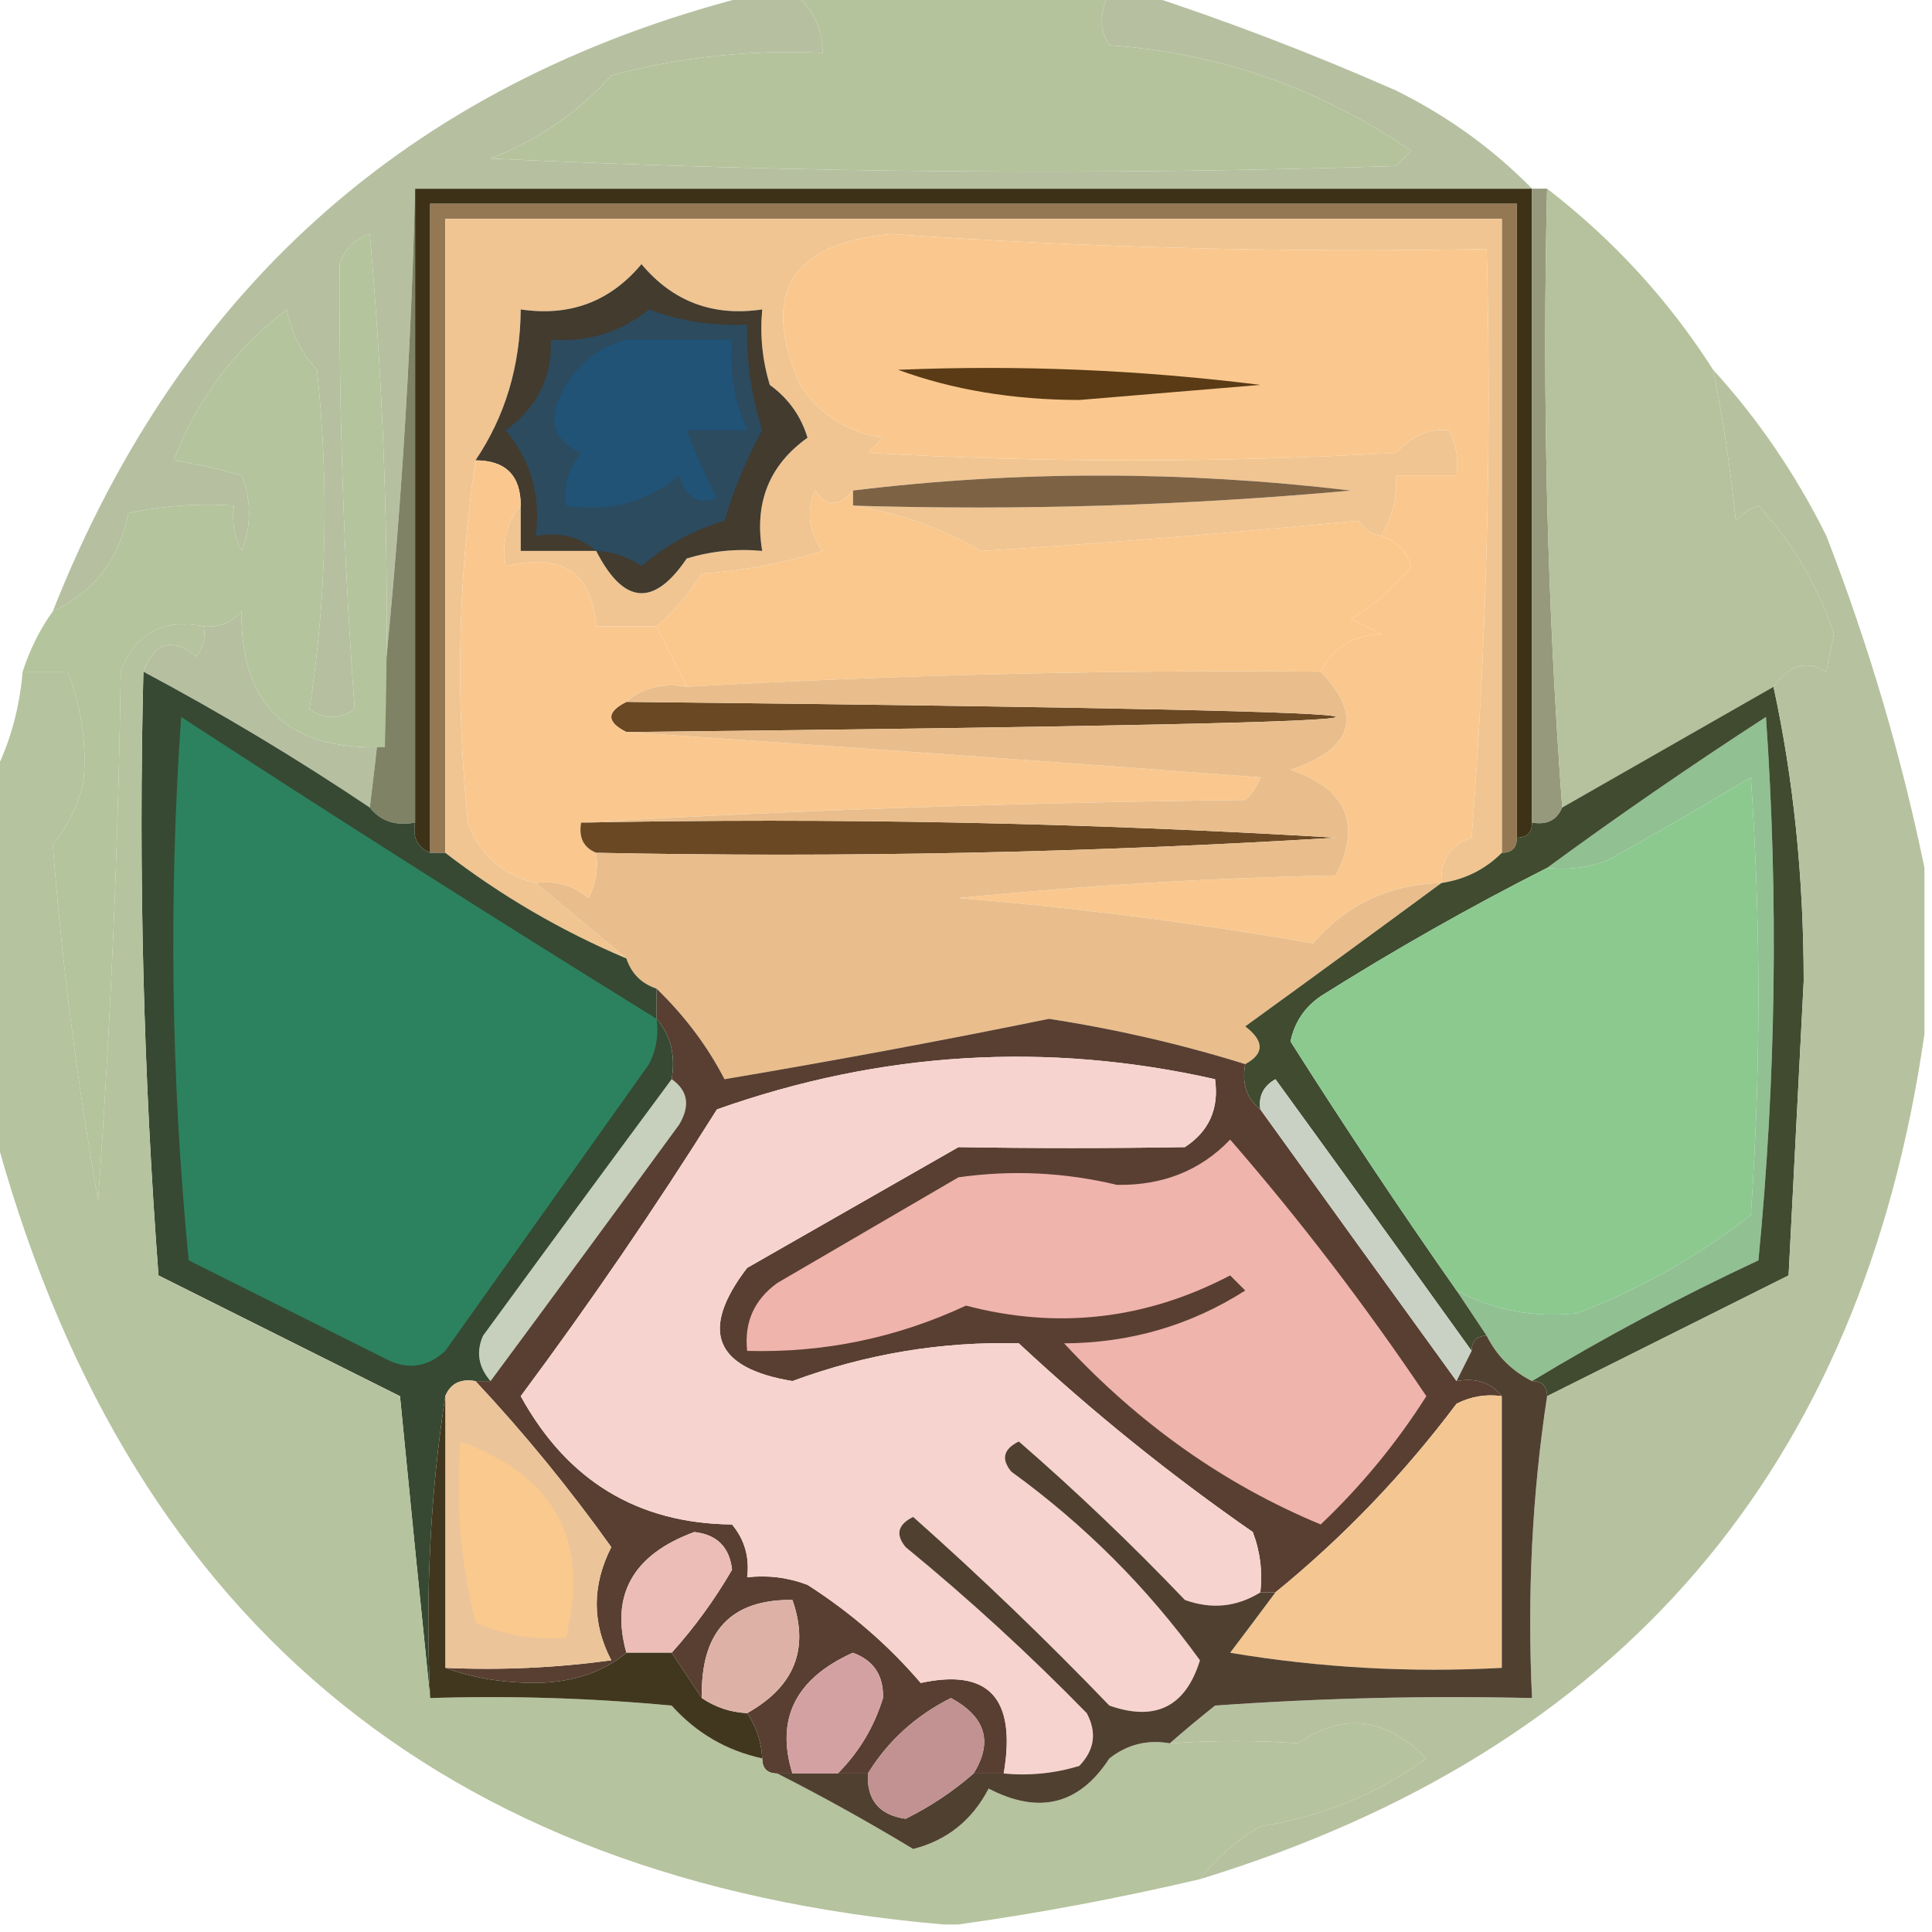
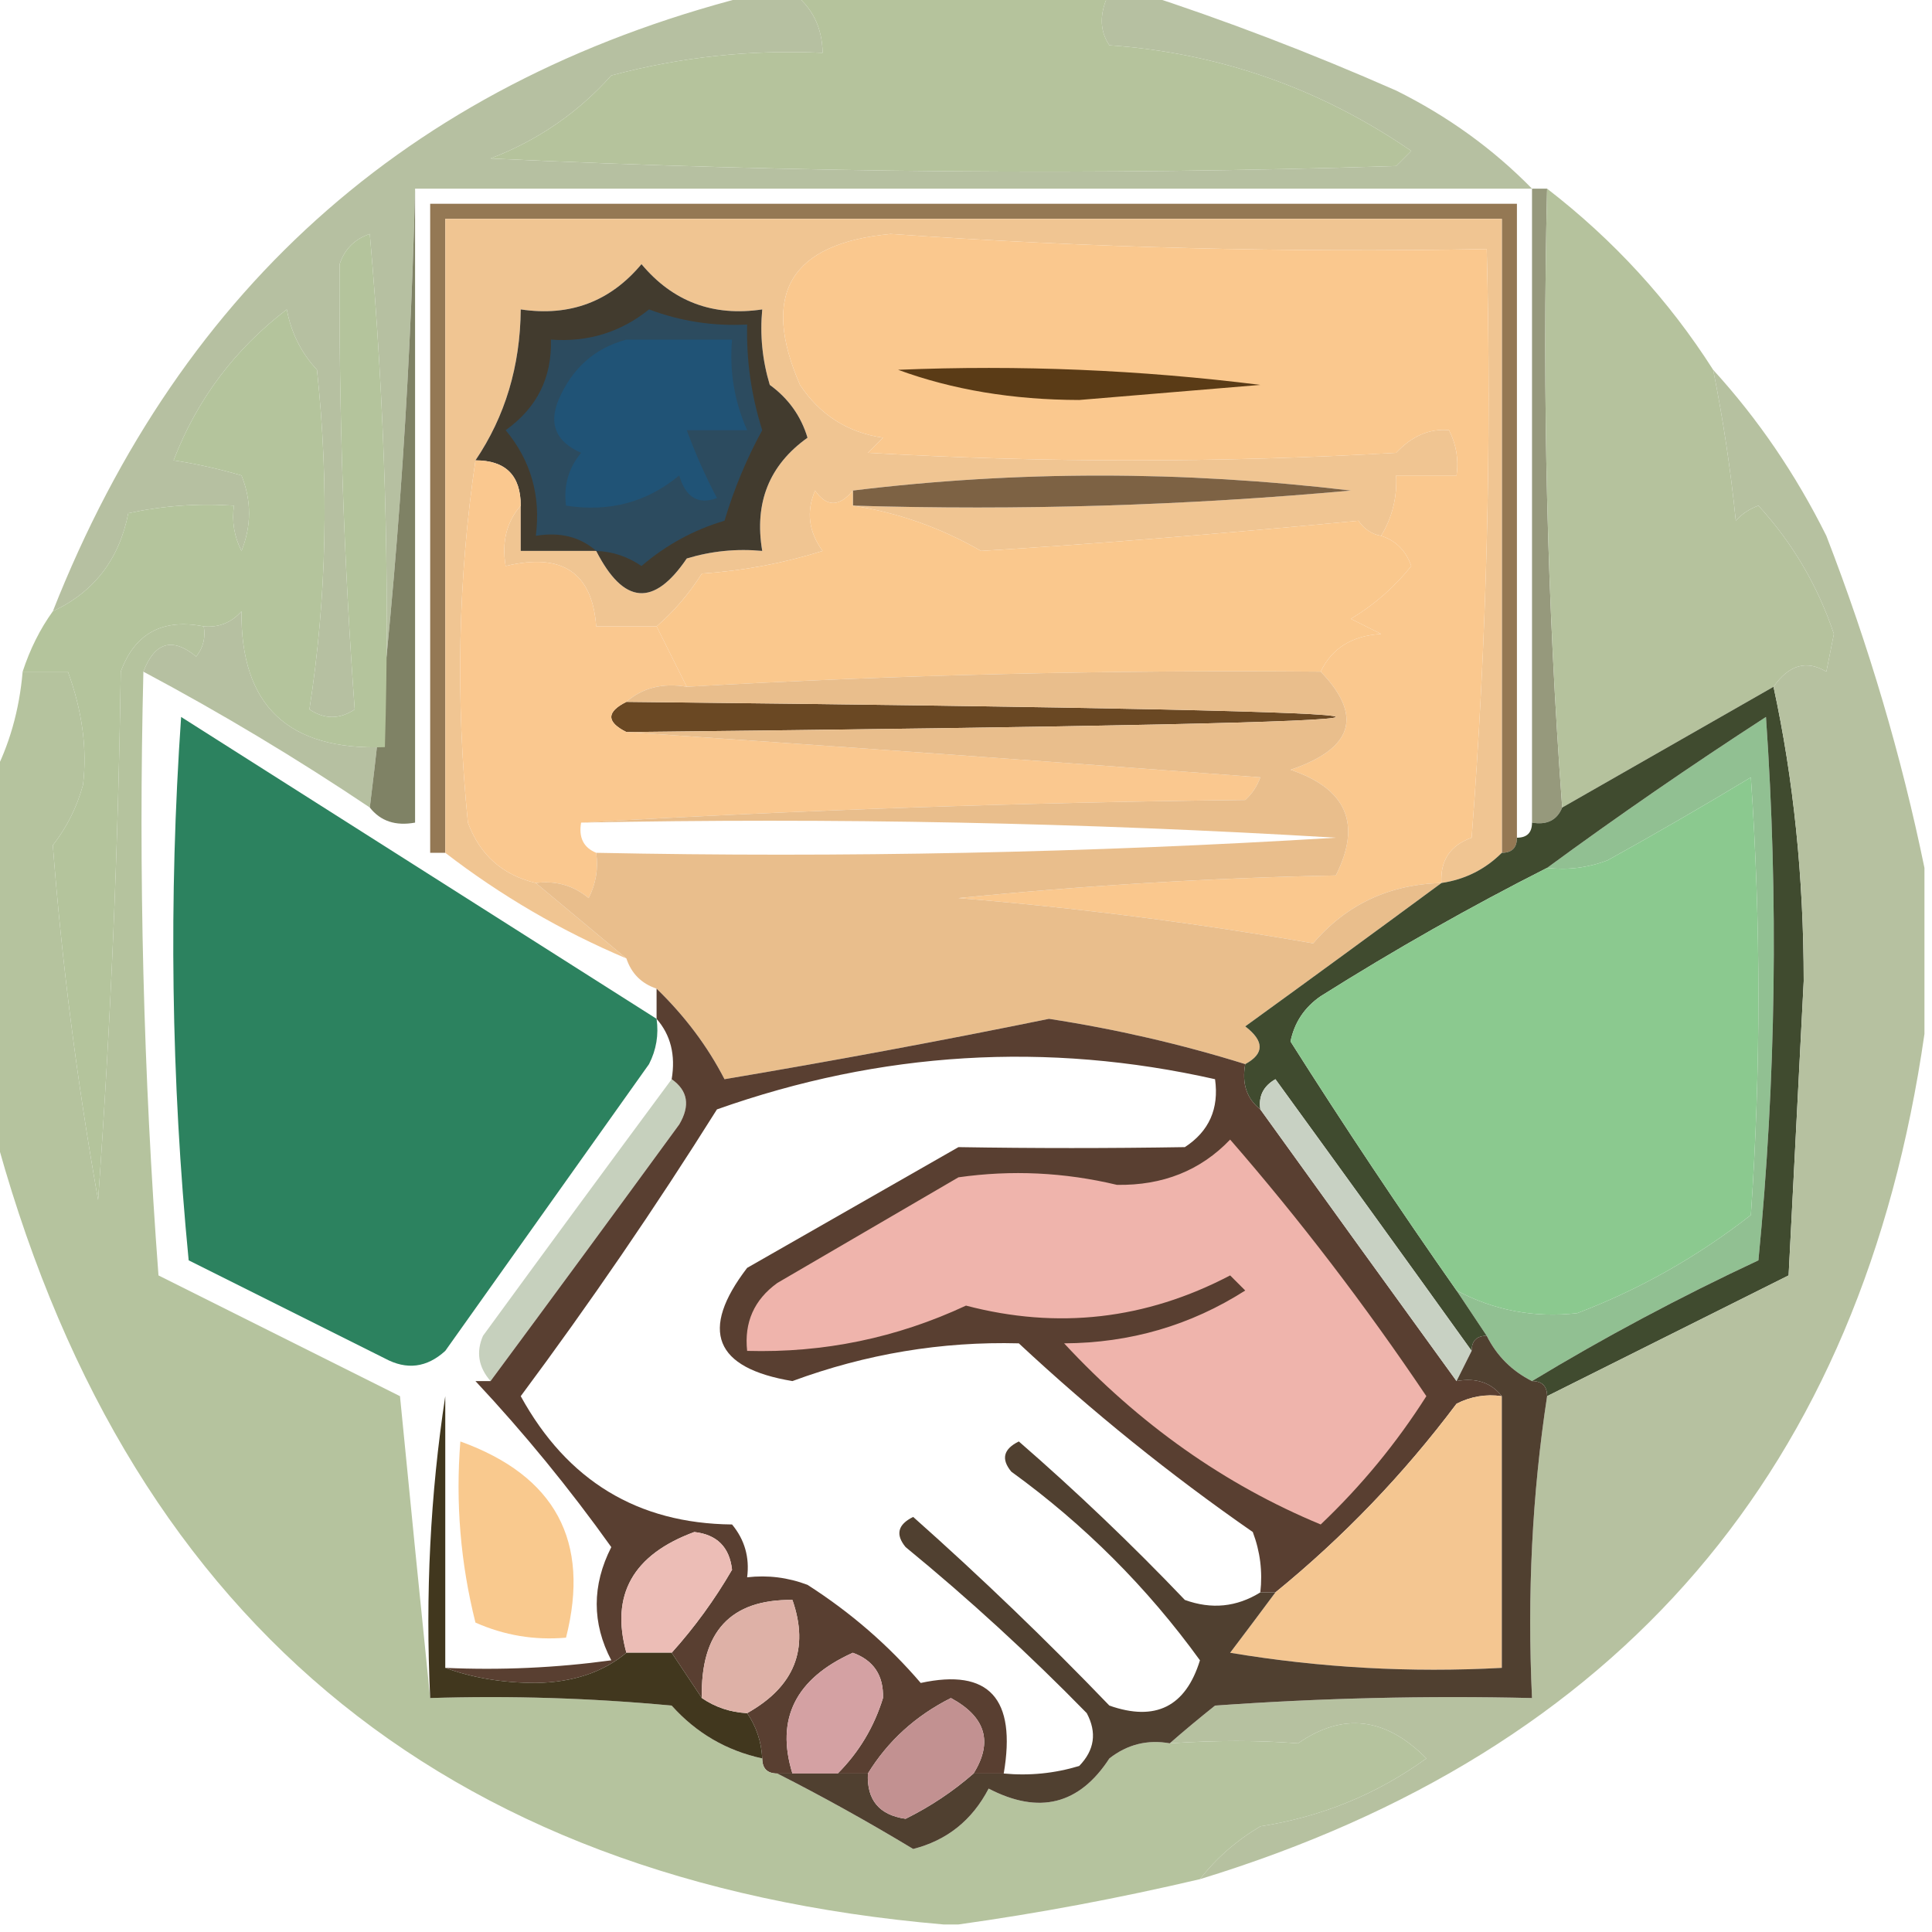
<svg xmlns="http://www.w3.org/2000/svg" style="shape-rendering:geometricPrecision; text-rendering:geometricPrecision; image-rendering:optimizeQuality; fill-rule:evenodd; clip-rule:evenodd" height="128px" width="128px" version="1.1">
  <g>
-     <path d="M 27.5,12.5 C 52.167,12.5 76.833,12.5 101.5,12.5C 101.5,26.5 101.5,40.5 101.5,54.5C 101.5,55.167 101.167,55.5 100.5,55.5C 100.5,41.5 100.5,27.5 100.5,13.5C 76.5,13.5 52.5,13.5 28.5,13.5C 28.5,27.833 28.5,42.167 28.5,56.5C 27.662,56.158 27.328,55.492 27.5,54.5C 27.5,40.5 27.5,26.5 27.5,12.5 Z" fill="#3d3218" style="opacity:1" />
-   </g>
+     </g>
  <g>
    <path d="M 100.5,55.5 C 100.5,56.167 100.167,56.5 99.5,56.5C 99.5,42.5 99.5,28.5 99.5,14.5C 76.167,14.5 52.833,14.5 29.5,14.5C 29.5,28.5 29.5,42.5 29.5,56.5C 29.167,56.5 28.833,56.5 28.5,56.5C 28.5,42.167 28.5,27.833 28.5,13.5C 52.5,13.5 76.5,13.5 100.5,13.5C 100.5,27.5 100.5,41.5 100.5,55.5 Z" fill="#947854" style="opacity:1" />
  </g>
  <g>
    <path d="M 99.5,56.5 C 98.395,57.6 97.062,58.267 95.5,58.5C 95.415,57.005 96.082,56.005 97.5,55.5C 98.499,42.517 98.832,29.517 98.5,16.5C 85.315,16.747 72.148,16.414 59,15.5C 52.376,16.127 50.376,19.46 53,25.5C 54.319,27.488 56.152,28.654 58.5,29C 58.167,29.333 57.833,29.667 57.5,30C 69.167,30.667 80.833,30.667 92.5,30C 93.552,28.881 94.719,28.381 96,28.5C 96.483,29.448 96.65,30.448 96.5,31.5C 95.167,31.5 93.833,31.5 92.5,31.5C 92.567,32.959 92.234,34.292 91.5,35.5C 90.883,35.389 90.383,35.056 90,34.5C 80.51,35.398 72.177,36.064 65,36.5C 62.323,34.959 59.49,33.959 56.5,33.5C 67.52,33.832 78.52,33.499 89.5,32.5C 78.34,31.176 67.34,31.176 56.5,32.5C 55.603,33.598 54.77,33.598 54,32.5C 53.405,33.899 53.572,35.232 54.5,36.5C 51.893,37.318 49.226,37.818 46.5,38C 45.635,39.359 44.635,40.526 43.5,41.5C 42.167,41.5 40.833,41.5 39.5,41.5C 39.241,37.932 37.241,36.599 33.5,37.5C 33.232,35.901 33.566,34.568 34.5,33.5C 34.5,34.5 34.5,35.5 34.5,36.5C 36.167,36.5 37.833,36.5 39.5,36.5C 41.316,40.06 43.316,40.227 45.5,37C 47.134,36.507 48.801,36.34 50.5,36.5C 49.96,33.313 50.96,30.814 53.5,29C 53.07,27.566 52.236,26.399 51,25.5C 50.507,23.866 50.34,22.199 50.5,20.5C 47.245,20.986 44.578,19.986 42.5,17.5C 40.422,19.986 37.755,20.986 34.5,20.5C 34.467,24.256 33.467,27.589 31.5,30.5C 30.344,38.322 30.177,46.322 31,54.5C 31.792,56.644 33.292,57.977 35.5,58.5C 37.5,60.167 39.5,61.833 41.5,63.5C 37.199,61.683 33.199,59.35 29.5,56.5C 29.5,42.5 29.5,28.5 29.5,14.5C 52.833,14.5 76.167,14.5 99.5,14.5C 99.5,28.5 99.5,42.5 99.5,56.5 Z" fill="#f0c592" style="opacity:1" />
  </g>
  <g>
    <path d="M 95.5,58.5 C 92.029,58.596 89.195,59.929 87,62.5C 79.223,61.149 71.39,60.149 63.5,59.5C 71.813,58.668 80.147,58.168 88.5,58C 90.223,54.592 89.223,52.259 85.5,51C 89.649,49.592 90.316,47.425 87.5,44.5C 88.23,42.955 89.563,42.122 91.5,42C 90.833,41.667 90.167,41.333 89.5,41C 91.061,40.059 92.395,38.892 93.5,37.5C 93.144,36.478 92.478,35.811 91.5,35.5C 92.234,34.292 92.567,32.959 92.5,31.5C 93.833,31.5 95.167,31.5 96.5,31.5C 96.65,30.448 96.483,29.448 96,28.5C 94.719,28.381 93.552,28.881 92.5,30C 80.833,30.667 69.167,30.667 57.5,30C 57.833,29.667 58.167,29.333 58.5,29C 56.152,28.654 54.319,27.488 53,25.5C 50.376,19.46 52.376,16.127 59,15.5C 72.148,16.414 85.315,16.747 98.5,16.5C 98.832,29.517 98.499,42.517 97.5,55.5C 96.082,56.005 95.415,57.005 95.5,58.5 Z" fill="#fac88e" style="opacity:1" />
  </g>
  <g>
    <path d="M 101.5,12.5 C 101.833,12.5 102.167,12.5 102.5,12.5C 102.171,26.343 102.504,40.01 103.5,53.5C 103.158,54.338 102.492,54.672 101.5,54.5C 101.5,40.5 101.5,26.5 101.5,12.5 Z" fill="#96997c" style="opacity:1" />
  </g>
  <g>
    <path d="M 59.5,24.5 C 67.528,24.169 75.528,24.502 83.5,25.5C 79.5,25.833 75.5,26.167 71.5,26.5C 67.107,26.491 63.107,25.824 59.5,24.5 Z" fill="#5a3b16" style="opacity:1" />
  </g>
  <g>
    <path d="M 102.5,12.5 C 106.898,15.895 110.564,19.895 113.5,24.5C 114.161,27.787 114.661,31.12 115,34.5C 115.414,34.043 115.914,33.709 116.5,33.5C 118.763,35.971 120.429,38.804 121.5,42C 121.333,42.833 121.167,43.667 121,44.5C 119.687,43.713 118.52,44.046 117.5,45.5C 112.806,48.178 108.139,50.845 103.5,53.5C 102.504,40.01 102.171,26.343 102.5,12.5 Z" fill="#b5c29d" style="opacity:1" />
  </g>
  <g>
    <path d="M 39.5,36.5 C 37.833,36.5 36.167,36.5 34.5,36.5C 34.5,35.5 34.5,34.5 34.5,33.5C 34.5,31.5 33.5,30.5 31.5,30.5C 33.467,27.589 34.467,24.256 34.5,20.5C 37.755,20.986 40.422,19.986 42.5,17.5C 44.578,19.986 47.245,20.986 50.5,20.5C 50.34,22.199 50.507,23.866 51,25.5C 52.236,26.399 53.07,27.566 53.5,29C 50.96,30.814 49.96,33.313 50.5,36.5C 48.801,36.34 47.134,36.507 45.5,37C 43.316,40.227 41.316,40.06 39.5,36.5 Z" fill="#423b2e" style="opacity:1" />
  </g>
  <g>
    <path d="M 39.5,36.5 C 38.432,35.566 37.099,35.232 35.5,35.5C 35.838,32.843 35.171,30.51 33.5,28.5C 35.571,27.024 36.571,25.024 36.5,22.5C 38.954,22.68 41.121,22.013 43,20.5C 45.099,21.287 47.266,21.62 49.5,21.5C 49.443,23.884 49.777,26.218 50.5,28.5C 49.469,30.382 48.635,32.382 48,34.5C 45.964,35.102 44.13,36.102 42.5,37.5C 41.583,36.873 40.583,36.539 39.5,36.5 Z" fill="#2c4b5f" style="opacity:1" />
  </g>
  <g>
    <path d="M 41.5,22.5 C 43.833,22.5 46.167,22.5 48.5,22.5C 48.318,24.591 48.652,26.591 49.5,28.5C 48.167,28.5 46.833,28.5 45.5,28.5C 46.074,30.059 46.74,31.559 47.5,33C 46.256,33.456 45.423,32.956 45,31.5C 42.865,33.279 40.365,33.945 37.5,33.5C 37.33,32.178 37.663,31.011 38.5,30C 36.842,29.275 36.342,28.108 37,26.5C 37.907,24.391 39.407,23.058 41.5,22.5 Z" fill="#205376" style="opacity:1" />
  </g>
  <g>
    <path d="M 50.5,-0.5 C 51.167,-0.5 51.833,-0.5 52.5,-0.5C 53.806,0.467 54.473,1.801 54.5,3.5C 49.752,3.275 45.085,3.775 40.5,5C 38.299,7.463 35.633,9.297 32.5,10.5C 52.921,11.461 72.921,11.627 92.5,11C 92.833,10.667 93.167,10.333 93.5,10C 87.442,5.842 80.775,3.508 73.5,3C 72.829,2.014 72.829,0.847 73.5,-0.5C 74.167,-0.5 74.833,-0.5 75.5,-0.5C 81.174,1.341 86.84,3.507 92.5,6C 95.921,7.699 98.921,9.865 101.5,12.5C 76.833,12.5 52.167,12.5 27.5,12.5C 27.161,26.364 26.161,40.031 24.5,53.5C 19.638,50.237 14.638,47.237 9.5,44.5C 10.255,42.534 11.421,42.2 13,43.5C 13.464,42.906 13.631,42.239 13.5,41.5C 14.496,41.586 15.329,41.252 16,40.5C 15.93,46.741 19.096,49.741 25.5,49.5C 25.832,38.147 25.499,26.814 24.5,15.5C 23.5,15.833 22.833,16.5 22.5,17.5C 22.449,27.352 22.782,37.186 23.5,47C 22.5,47.667 21.5,47.667 20.5,47C 21.647,39.58 21.813,32.08 21,24.5C 19.956,23.377 19.29,22.044 19,20.5C 15.552,23.136 13.052,26.469 11.5,30.5C 12.967,30.723 14.467,31.056 16,31.5C 16.667,33.167 16.667,34.833 16,36.5C 15.517,35.552 15.351,34.552 15.5,33.5C 13.143,33.337 10.81,33.503 8.5,34C 7.9,37.053 6.234,39.219 3.5,40.5C 12.097,18.705 27.764,5.039 50.5,-0.5 Z" fill="#b6c0a1" style="opacity:1" />
  </g>
  <g>
    <path d="M 52.5,-0.5 C 59.5,-0.5 66.5,-0.5 73.5,-0.5C 72.829,0.847 72.829,2.014 73.5,3C 80.775,3.508 87.442,5.842 93.5,10C 93.167,10.333 92.833,10.667 92.5,11C 72.921,11.627 52.921,11.461 32.5,10.5C 35.633,9.297 38.299,7.463 40.5,5C 45.085,3.775 49.752,3.275 54.5,3.5C 54.473,1.801 53.806,0.467 52.5,-0.5 Z" fill="#b5c39c" style="opacity:1" />
  </g>
  <g>
    <path d="M 27.5,12.5 C 27.5,26.5 27.5,40.5 27.5,54.5C 26.209,54.737 25.209,54.404 24.5,53.5C 26.161,40.031 27.161,26.364 27.5,12.5 Z" fill="#7f8265" style="opacity:1" />
  </g>
  <g>
    <path d="M 56.5,33.5 C 56.5,33.167 56.5,32.833 56.5,32.5C 67.34,31.176 78.34,31.176 89.5,32.5C 78.52,33.499 67.52,33.832 56.5,33.5 Z" fill="#7d6244" style="opacity:1" />
  </g>
  <g>
    <path d="M 13.5,41.5 C 10.761,40.965 8.928,41.965 8,44.5C 7.833,56.181 7.333,67.848 6.5,79.5C 5.107,71.677 4.107,63.843 3.5,56C 4.43,54.806 5.097,53.473 5.5,52C 5.785,49.604 5.451,47.104 4.5,44.5C 3.5,44.5 2.5,44.5 1.5,44.5C 1.989,43.005 2.655,41.672 3.5,40.5C 6.234,39.219 7.9,37.053 8.5,34C 10.81,33.503 13.143,33.337 15.5,33.5C 15.351,34.552 15.517,35.552 16,36.5C 16.667,34.833 16.667,33.167 16,31.5C 14.467,31.056 12.967,30.723 11.5,30.5C 13.052,26.469 15.552,23.136 19,20.5C 19.29,22.044 19.956,23.377 21,24.5C 21.813,32.08 21.647,39.58 20.5,47C 21.5,47.667 22.5,47.667 23.5,47C 22.782,37.186 22.449,27.352 22.5,17.5C 22.833,16.5 23.5,15.833 24.5,15.5C 25.499,26.814 25.832,38.147 25.5,49.5C 19.096,49.741 15.93,46.741 16,40.5C 15.329,41.252 14.496,41.586 13.5,41.5 Z" fill="#b4c49c" style="opacity:1" />
  </g>
  <g>
    <path d="M 56.5,32.5 C 56.5,32.833 56.5,33.167 56.5,33.5C 59.49,33.959 62.323,34.959 65,36.5C 72.177,36.064 80.51,35.398 90,34.5C 90.383,35.056 90.883,35.389 91.5,35.5C 92.478,35.811 93.144,36.478 93.5,37.5C 92.395,38.892 91.061,40.059 89.5,41C 90.167,41.333 90.833,41.667 91.5,42C 89.563,42.122 88.23,42.955 87.5,44.5C 73.485,44.376 59.485,44.709 45.5,45.5C 44.833,44.167 44.167,42.833 43.5,41.5C 44.635,40.526 45.635,39.359 46.5,38C 49.226,37.818 51.893,37.318 54.5,36.5C 53.572,35.232 53.405,33.899 54,32.5C 54.77,33.598 55.603,33.598 56.5,32.5 Z" fill="#fac88d" style="opacity:1" />
  </g>
  <g>
    <path d="M 41.5,46.5 C 104.167,47.167 104.167,47.833 41.5,48.5C 40.167,47.833 40.167,47.167 41.5,46.5 Z" fill="#6a4823" style="opacity:1" />
  </g>
  <g>
    <path d="M 31.5,30.5 C 33.5,30.5 34.5,31.5 34.5,33.5C 33.566,34.568 33.232,35.901 33.5,37.5C 37.241,36.599 39.241,37.932 39.5,41.5C 40.833,41.5 42.167,41.5 43.5,41.5C 44.167,42.833 44.833,44.167 45.5,45.5C 43.901,45.232 42.568,45.566 41.5,46.5C 40.167,47.167 40.167,47.833 41.5,48.5C 55.349,49.437 69.349,50.437 83.5,51.5C 83.291,52.086 82.957,52.586 82.5,53C 67.661,53.169 52.994,53.669 38.5,54.5C 38.328,55.492 38.662,56.158 39.5,56.5C 39.65,57.552 39.483,58.552 39,59.5C 37.989,58.663 36.822,58.33 35.5,58.5C 33.292,57.977 31.792,56.644 31,54.5C 30.177,46.322 30.344,38.322 31.5,30.5 Z" fill="#fac88f" style="opacity:1" />
  </g>
  <g>
-     <path d="M 38.5,54.5 C 55.18,54.167 71.847,54.501 88.5,55.5C 72.18,56.499 55.847,56.833 39.5,56.5C 38.662,56.158 38.328,55.492 38.5,54.5 Z" fill="#6a4823" style="opacity:1" />
-   </g>
+     </g>
  <g>
    <path d="M 101.5,91.5 C 100.167,90.833 99.167,89.833 98.5,88.5C 97.833,87.5 97.167,86.5 96.5,85.5C 99.001,86.826 101.668,87.326 104.5,87C 108.625,85.429 112.458,83.263 116,80.5C 116.667,70.833 116.667,61.167 116,51.5C 112.845,53.406 109.678,55.24 106.5,57C 105.207,57.49 103.873,57.657 102.5,57.5C 107.18,54.066 112.013,50.733 117,47.5C 117.833,59.514 117.666,71.514 116.5,83.5C 111.28,85.941 106.28,88.608 101.5,91.5 Z" fill="#91c092" style="opacity:1" />
  </g>
  <g>
    <path d="M 87.5,44.5 C 90.316,47.425 89.649,49.592 85.5,51C 89.223,52.259 90.223,54.592 88.5,58C 80.147,58.168 71.813,58.668 63.5,59.5C 71.39,60.149 79.223,61.149 87,62.5C 89.195,59.929 92.029,58.596 95.5,58.5C 91.234,61.645 86.901,64.812 82.5,68C 83.774,68.977 83.774,69.811 82.5,70.5C 78.262,69.181 73.929,68.181 69.5,67.5C 62.355,68.956 55.189,70.289 48,71.5C 46.883,69.326 45.383,67.326 43.5,65.5C 42.5,65.167 41.833,64.5 41.5,63.5C 39.5,61.833 37.5,60.167 35.5,58.5C 36.822,58.33 37.989,58.663 39,59.5C 39.483,58.552 39.65,57.552 39.5,56.5C 55.847,56.833 72.18,56.499 88.5,55.5C 71.847,54.501 55.18,54.167 38.5,54.5C 52.994,53.669 67.661,53.169 82.5,53C 82.957,52.586 83.291,52.086 83.5,51.5C 69.349,50.437 55.349,49.437 41.5,48.5C 104.167,47.833 104.167,47.167 41.5,46.5C 42.568,45.566 43.901,45.232 45.5,45.5C 59.485,44.709 73.485,44.376 87.5,44.5 Z" fill="#e9be8c" style="opacity:1" />
  </g>
  <g>
    <path d="M 117.5,45.5 C 118.83,51.631 119.497,58.131 119.5,65C 119.167,71.5 118.833,78 118.5,84.5C 113.14,87.18 107.807,89.847 102.5,92.5C 102.5,91.833 102.167,91.5 101.5,91.5C 106.28,88.608 111.28,85.941 116.5,83.5C 117.666,71.514 117.833,59.514 117,47.5C 112.013,50.733 107.18,54.066 102.5,57.5C 97.406,60.077 92.406,62.911 87.5,66C 86.426,66.739 85.759,67.739 85.5,69C 89.047,74.598 92.713,80.098 96.5,85.5C 97.167,86.5 97.833,87.5 98.5,88.5C 97.833,88.5 97.5,88.833 97.5,89.5C 93.224,83.542 88.89,77.542 84.5,71.5C 83.703,71.957 83.369,72.624 83.5,73.5C 82.596,72.791 82.263,71.791 82.5,70.5C 83.774,69.811 83.774,68.977 82.5,68C 86.901,64.812 91.234,61.645 95.5,58.5C 97.062,58.267 98.395,57.6 99.5,56.5C 100.167,56.5 100.5,56.167 100.5,55.5C 101.167,55.5 101.5,55.167 101.5,54.5C 102.492,54.672 103.158,54.338 103.5,53.5C 108.139,50.845 112.806,48.178 117.5,45.5 Z" fill="#404b2f" style="opacity:1" />
  </g>
  <g>
    <path d="M 96.5,85.5 C 92.713,80.098 89.047,74.598 85.5,69C 85.759,67.739 86.426,66.739 87.5,66C 92.406,62.911 97.406,60.077 102.5,57.5C 103.873,57.657 105.207,57.49 106.5,57C 109.678,55.24 112.845,53.406 116,51.5C 116.667,61.167 116.667,70.833 116,80.5C 112.458,83.263 108.625,85.429 104.5,87C 101.668,87.326 99.001,86.826 96.5,85.5 Z" fill="#8bc98f" style="opacity:1" />
  </g>
  <g>
    <path d="M 44.5,71.5 C 45.574,72.251 45.74,73.251 45,74.5C 40.812,80.234 36.646,85.901 32.5,91.5C 31.697,90.577 31.53,89.577 32,88.5C 36.188,82.766 40.354,77.099 44.5,71.5 Z" fill="#c6d0bd" style="opacity:1" />
  </g>
  <g>
    <path d="M 43.5,65.5 C 45.383,67.326 46.883,69.326 48,71.5C 55.189,70.289 62.355,68.956 69.5,67.5C 73.929,68.181 78.262,69.181 82.5,70.5C 82.263,71.791 82.596,72.791 83.5,73.5C 87.845,79.538 92.179,85.538 96.5,91.5C 97.791,91.263 98.791,91.596 99.5,92.5C 98.448,92.35 97.448,92.517 96.5,93C 92.997,97.669 88.997,101.836 84.5,105.5C 84.167,105.5 83.833,105.5 83.5,105.5C 83.657,104.127 83.49,102.793 83,101.5C 77.544,97.713 72.377,93.546 67.5,89C 62.382,88.866 57.382,89.699 52.5,91.5C 47.329,90.643 46.329,88.143 49.5,84C 54.167,81.333 58.833,78.667 63.5,76C 68.495,76.082 73.495,76.082 78.5,76C 80.107,74.951 80.773,73.451 80.5,71.5C 69.362,68.987 58.362,69.654 47.5,73.5C 43.414,80.007 39.08,86.34 34.5,92.5C 37.58,98.104 42.247,100.937 48.5,101C 49.337,102.011 49.67,103.178 49.5,104.5C 50.873,104.343 52.207,104.51 53.5,105C 56.361,106.832 58.861,108.999 61,111.5C 65.517,110.521 67.35,112.521 66.5,117.5C 65.833,117.5 65.167,117.5 64.5,117.5C 65.803,115.409 65.303,113.743 63,112.5C 60.657,113.679 58.824,115.346 57.5,117.5C 56.833,117.5 56.167,117.5 55.5,117.5C 56.908,116.089 57.908,114.423 58.5,112.5C 58.547,111 57.88,110 56.5,109.5C 52.71,111.209 51.377,113.876 52.5,117.5C 52.167,117.5 51.833,117.5 51.5,117.5C 50.833,117.5 50.5,117.167 50.5,116.5C 50.443,115.391 50.11,114.391 49.5,113.5C 52.634,111.746 53.634,109.246 52.5,106C 48.399,105.95 46.399,108.116 46.5,112.5C 45.833,111.5 45.167,110.5 44.5,109.5C 46.017,107.814 47.35,105.981 48.5,104C 48.333,102.5 47.5,101.667 46,101.5C 41.933,102.999 40.433,105.666 41.5,109.5C 39.952,110.794 37.952,111.461 35.5,111.5C 33.303,111.495 31.303,111.162 29.5,110.5C 33.182,110.665 36.848,110.499 40.5,110C 39.212,107.534 39.212,105.034 40.5,102.5C 37.731,98.619 34.731,94.952 31.5,91.5C 31.833,91.5 32.167,91.5 32.5,91.5C 36.646,85.901 40.812,80.234 45,74.5C 45.74,73.251 45.574,72.251 44.5,71.5C 44.768,69.901 44.434,68.568 43.5,67.5C 43.5,66.833 43.5,66.167 43.5,65.5 Z" fill="#593f31" style="opacity:1" />
  </g>
  <g>
    <path d="M 81.5,75.5 C 86.106,80.797 90.44,86.463 94.5,92.5C 92.525,95.609 90.192,98.443 87.5,101C 81.145,98.365 75.478,94.365 70.5,89C 74.882,88.976 78.882,87.809 82.5,85.5C 82.167,85.167 81.833,84.833 81.5,84.5C 75.914,87.427 70.081,88.094 64,86.5C 59.407,88.642 54.573,89.642 49.5,89.5C 49.297,87.61 49.963,86.11 51.5,85C 55.5,82.667 59.5,80.333 63.5,78C 67.016,77.501 70.516,77.667 74,78.5C 77.044,78.548 79.544,77.548 81.5,75.5 Z" fill="#efb4ac" style="opacity:1" />
  </g>
  <g>
    <path d="M 97.5,89.5 C 97.167,90.167 96.833,90.833 96.5,91.5C 92.179,85.538 87.845,79.538 83.5,73.5C 83.369,72.624 83.703,71.957 84.5,71.5C 88.89,77.542 93.224,83.542 97.5,89.5 Z" fill="#c8d1c3" style="opacity:1" />
  </g>
  <g>
-     <path d="M 9.5,44.5 C 14.638,47.237 19.638,50.237 24.5,53.5C 25.209,54.404 26.209,54.737 27.5,54.5C 27.328,55.492 27.662,56.158 28.5,56.5C 28.833,56.5 29.167,56.5 29.5,56.5C 33.199,59.35 37.199,61.683 41.5,63.5C 41.833,64.5 42.5,65.167 43.5,65.5C 43.5,66.167 43.5,66.833 43.5,67.5C 44.434,68.568 44.768,69.901 44.5,71.5C 40.354,77.099 36.188,82.766 32,88.5C 31.53,89.577 31.697,90.577 32.5,91.5C 32.167,91.5 31.833,91.5 31.5,91.5C 30.508,91.328 29.842,91.662 29.5,92.5C 28.509,98.979 28.176,105.646 28.5,112.5C 27.833,105.988 27.167,99.321 26.5,92.5C 21.167,89.833 15.833,87.167 10.5,84.5C 9.501,71.183 9.168,57.85 9.5,44.5 Z" fill="#374932" style="opacity:1" />
+     </g>
+   <g>
+     <path d="M 43.5,67.5 C 43.65,68.552 43.483,69.552 43,70.5C 38.5,76.833 34,83.167 29.5,89.5C 28.277,90.614 26.944,90.781 25.5,90C 21.167,87.833 16.833,85.667 12.5,83.5C 11.334,71.514 11.167,59.514 12,47.5Z" fill="#2c825f" style="opacity:1" />
  </g>
  <g>
-     <path d="M 43.5,67.5 C 43.65,68.552 43.483,69.552 43,70.5C 38.5,76.833 34,83.167 29.5,89.5C 28.277,90.614 26.944,90.781 25.5,90C 21.167,87.833 16.833,85.667 12.5,83.5C 11.334,71.514 11.167,59.514 12,47.5C 22.444,54.302 32.944,60.969 43.5,67.5 Z" fill="#2c825f" style="opacity:1" />
-   </g>
-   <g>
-     <path d="M 83.5,105.5 C 81.932,106.473 80.265,106.64 78.5,106C 74.985,102.318 71.318,98.818 67.5,95.5C 66.479,96.002 66.312,96.668 67,97.5C 71.846,101.012 76.012,105.179 79.5,110C 78.553,113.072 76.553,114.072 73.5,113C 69.318,108.651 64.985,104.485 60.5,100.5C 59.479,101.002 59.312,101.668 60,102.5C 64.19,105.934 68.19,109.6 72,113.5C 72.684,114.784 72.517,115.951 71.5,117C 69.866,117.494 68.199,117.66 66.5,117.5C 67.35,112.521 65.517,110.521 61,111.5C 58.861,108.999 56.361,106.832 53.5,105C 52.207,104.51 50.873,104.343 49.5,104.5C 49.67,103.178 49.337,102.011 48.5,101C 42.247,100.937 37.58,98.104 34.5,92.5C 39.08,86.34 43.414,80.007 47.5,73.5C 58.362,69.654 69.362,68.987 80.5,71.5C 80.773,73.451 80.107,74.951 78.5,76C 73.495,76.082 68.495,76.082 63.5,76C 58.833,78.667 54.167,81.333 49.5,84C 46.329,88.143 47.329,90.643 52.5,91.5C 57.382,89.699 62.382,88.866 67.5,89C 72.377,93.546 77.544,97.713 83,101.5C 83.49,102.793 83.657,104.127 83.5,105.5 Z" fill="#f7d3cf" style="opacity:1" />
-   </g>
+     </g>
  <g>
    <path d="M 113.5,24.5 C 116.471,27.754 118.971,31.42 121,35.5C 123.812,42.768 125.978,50.101 127.5,57.5C 127.5,61.167 127.5,64.833 127.5,68.5C 123.359,97.309 107.359,115.976 79.5,124.5C 80.574,123.115 81.907,121.949 83.5,121C 87.561,120.371 91.228,118.871 94.5,116.5C 91.802,113.769 88.969,113.436 86,115.5C 83.379,115.296 80.545,115.296 77.5,115.5C 78.429,114.685 79.429,113.852 80.5,113C 87.492,112.5 94.492,112.334 101.5,112.5C 101.176,105.646 101.509,98.979 102.5,92.5C 107.807,89.847 113.14,87.18 118.5,84.5C 118.833,78 119.167,71.5 119.5,65C 119.497,58.131 118.83,51.631 117.5,45.5C 118.52,44.046 119.687,43.713 121,44.5C 121.167,43.667 121.333,42.833 121.5,42C 120.429,38.804 118.763,35.971 116.5,33.5C 115.914,33.709 115.414,34.043 115,34.5C 114.661,31.12 114.161,27.787 113.5,24.5 Z" fill="#b6c1a0" style="opacity:1" />
  </g>
  <g>
    <path d="M 13.5,41.5 C 13.631,42.239 13.464,42.906 13,43.5C 11.421,42.2 10.255,42.534 9.5,44.5C 9.168,57.85 9.501,71.183 10.5,84.5C 15.833,87.167 21.167,89.833 26.5,92.5C 27.167,99.321 27.833,105.988 28.5,112.5C 33.844,112.334 39.177,112.501 44.5,113C 46.132,114.82 48.132,115.986 50.5,116.5C 50.5,117.167 50.833,117.5 51.5,117.5C 54.493,119.019 57.493,120.686 60.5,122.5C 62.741,121.929 64.408,120.596 65.5,118.5C 68.839,120.235 71.506,119.568 73.5,116.5C 74.689,115.571 76.022,115.238 77.5,115.5C 80.545,115.296 83.379,115.296 86,115.5C 88.969,113.436 91.802,113.769 94.5,116.5C 91.228,118.871 87.561,120.371 83.5,121C 81.907,121.949 80.574,123.115 79.5,124.5C 74.115,125.763 68.782,126.763 63.5,127.5C 63.167,127.5 62.833,127.5 62.5,127.5C 29.076,124.619 8.076,106.952 -0.5,74.5C -0.5,66.833 -0.5,59.167 -0.5,51.5C 0.612,49.401 1.279,47.067 1.5,44.5C 2.5,44.5 3.5,44.5 4.5,44.5C 5.451,47.104 5.785,49.604 5.5,52C 5.097,53.473 4.43,54.806 3.5,56C 4.107,63.843 5.107,71.677 6.5,79.5C 7.333,67.848 7.833,56.181 8,44.5C 8.928,41.965 10.761,40.965 13.5,41.5 Z" fill="#b5c39e" style="opacity:1" />
  </g>
  <g>
-     <path d="M 31.5,91.5 C 34.731,94.952 37.731,98.619 40.5,102.5C 39.212,105.034 39.212,107.534 40.5,110C 36.848,110.499 33.182,110.665 29.5,110.5C 29.5,104.5 29.5,98.5 29.5,92.5C 29.842,91.662 30.508,91.328 31.5,91.5 Z" fill="#ebc499" style="opacity:1" />
-   </g>
+     </g>
  <g>
    <path d="M 99.5,92.5 C 99.5,98.5 99.5,104.5 99.5,110.5C 93.463,110.829 87.463,110.496 81.5,109.5C 82.524,108.148 83.524,106.815 84.5,105.5C 88.997,101.836 92.997,97.669 96.5,93C 97.448,92.517 98.448,92.35 99.5,92.5 Z" fill="#f4c691" style="opacity:1" />
  </g>
  <g>
    <path d="M 30.5,95.5 C 36.791,97.773 39.124,102.106 37.5,108.5C 35.409,108.682 33.409,108.348 31.5,107.5C 30.509,103.555 30.176,99.555 30.5,95.5 Z" fill="#f9c98e" style="opacity:1" />
  </g>
  <g>
    <path d="M 44.5,109.5 C 43.5,109.5 42.5,109.5 41.5,109.5C 40.433,105.666 41.933,102.999 46,101.5C 47.5,101.667 48.333,102.5 48.5,104C 47.35,105.981 46.017,107.814 44.5,109.5 Z" fill="#ecbdb6" style="opacity:1" />
  </g>
  <g>
    <path d="M 29.5,92.5 C 29.5,98.5 29.5,104.5 29.5,110.5C 31.303,111.162 33.303,111.495 35.5,111.5C 37.952,111.461 39.952,110.794 41.5,109.5C 42.5,109.5 43.5,109.5 44.5,109.5C 45.167,110.5 45.833,111.5 46.5,112.5C 47.391,113.11 48.391,113.443 49.5,113.5C 50.11,114.391 50.443,115.391 50.5,116.5C 48.132,115.986 46.132,114.82 44.5,113C 39.177,112.501 33.844,112.334 28.5,112.5C 28.176,105.646 28.509,98.979 29.5,92.5 Z" fill="#41371e" style="opacity:1" />
  </g>
  <g>
    <path d="M 49.5,113.5 C 48.391,113.443 47.391,113.11 46.5,112.5C 46.399,108.116 48.399,105.95 52.5,106C 53.634,109.246 52.634,111.746 49.5,113.5 Z" fill="#deb1a7" style="opacity:1" />
  </g>
  <g>
    <path d="M 55.5,117.5 C 54.5,117.5 53.5,117.5 52.5,117.5C 51.377,113.876 52.71,111.209 56.5,109.5C 57.88,110 58.547,111 58.5,112.5C 57.908,114.423 56.908,116.089 55.5,117.5 Z" fill="#d4a1a3" style="opacity:1" />
  </g>
  <g>
    <path d="M 98.5,88.5 C 99.167,89.833 100.167,90.833 101.5,91.5C 102.167,91.5 102.5,91.833 102.5,92.5C 101.509,98.979 101.176,105.646 101.5,112.5C 94.492,112.334 87.492,112.5 80.5,113C 79.429,113.852 78.429,114.685 77.5,115.5C 76.022,115.238 74.689,115.571 73.5,116.5C 71.506,119.568 68.839,120.235 65.5,118.5C 64.408,120.596 62.741,121.929 60.5,122.5C 57.493,120.686 54.493,119.019 51.5,117.5C 51.833,117.5 52.167,117.5 52.5,117.5C 53.5,117.5 54.5,117.5 55.5,117.5C 56.167,117.5 56.833,117.5 57.5,117.5C 57.418,119.252 58.251,120.252 60,120.5C 61.643,119.685 63.143,118.685 64.5,117.5C 65.167,117.5 65.833,117.5 66.5,117.5C 68.199,117.66 69.866,117.494 71.5,117C 72.517,115.951 72.684,114.784 72,113.5C 68.19,109.6 64.19,105.934 60,102.5C 59.312,101.668 59.479,101.002 60.5,100.5C 64.985,104.485 69.318,108.651 73.5,113C 76.553,114.072 78.553,113.072 79.5,110C 76.012,105.179 71.846,101.012 67,97.5C 66.312,96.668 66.479,96.002 67.5,95.5C 71.318,98.818 74.985,102.318 78.5,106C 80.265,106.64 81.932,106.473 83.5,105.5C 83.833,105.5 84.167,105.5 84.5,105.5C 83.524,106.815 82.524,108.148 81.5,109.5C 87.463,110.496 93.463,110.829 99.5,110.5C 99.5,104.5 99.5,98.5 99.5,92.5C 98.791,91.596 97.791,91.263 96.5,91.5C 96.833,90.833 97.167,90.167 97.5,89.5C 97.5,88.833 97.833,88.5 98.5,88.5 Z" fill="#504030" style="opacity:1" />
  </g>
  <g>
    <path d="M 64.5,117.5 C 63.143,118.685 61.643,119.685 60,120.5C 58.251,120.252 57.418,119.252 57.5,117.5C 58.824,115.346 60.657,113.679 63,112.5C 65.303,113.743 65.803,115.409 64.5,117.5 Z" fill="#c29191" style="opacity:1" />
  </g>
</svg>